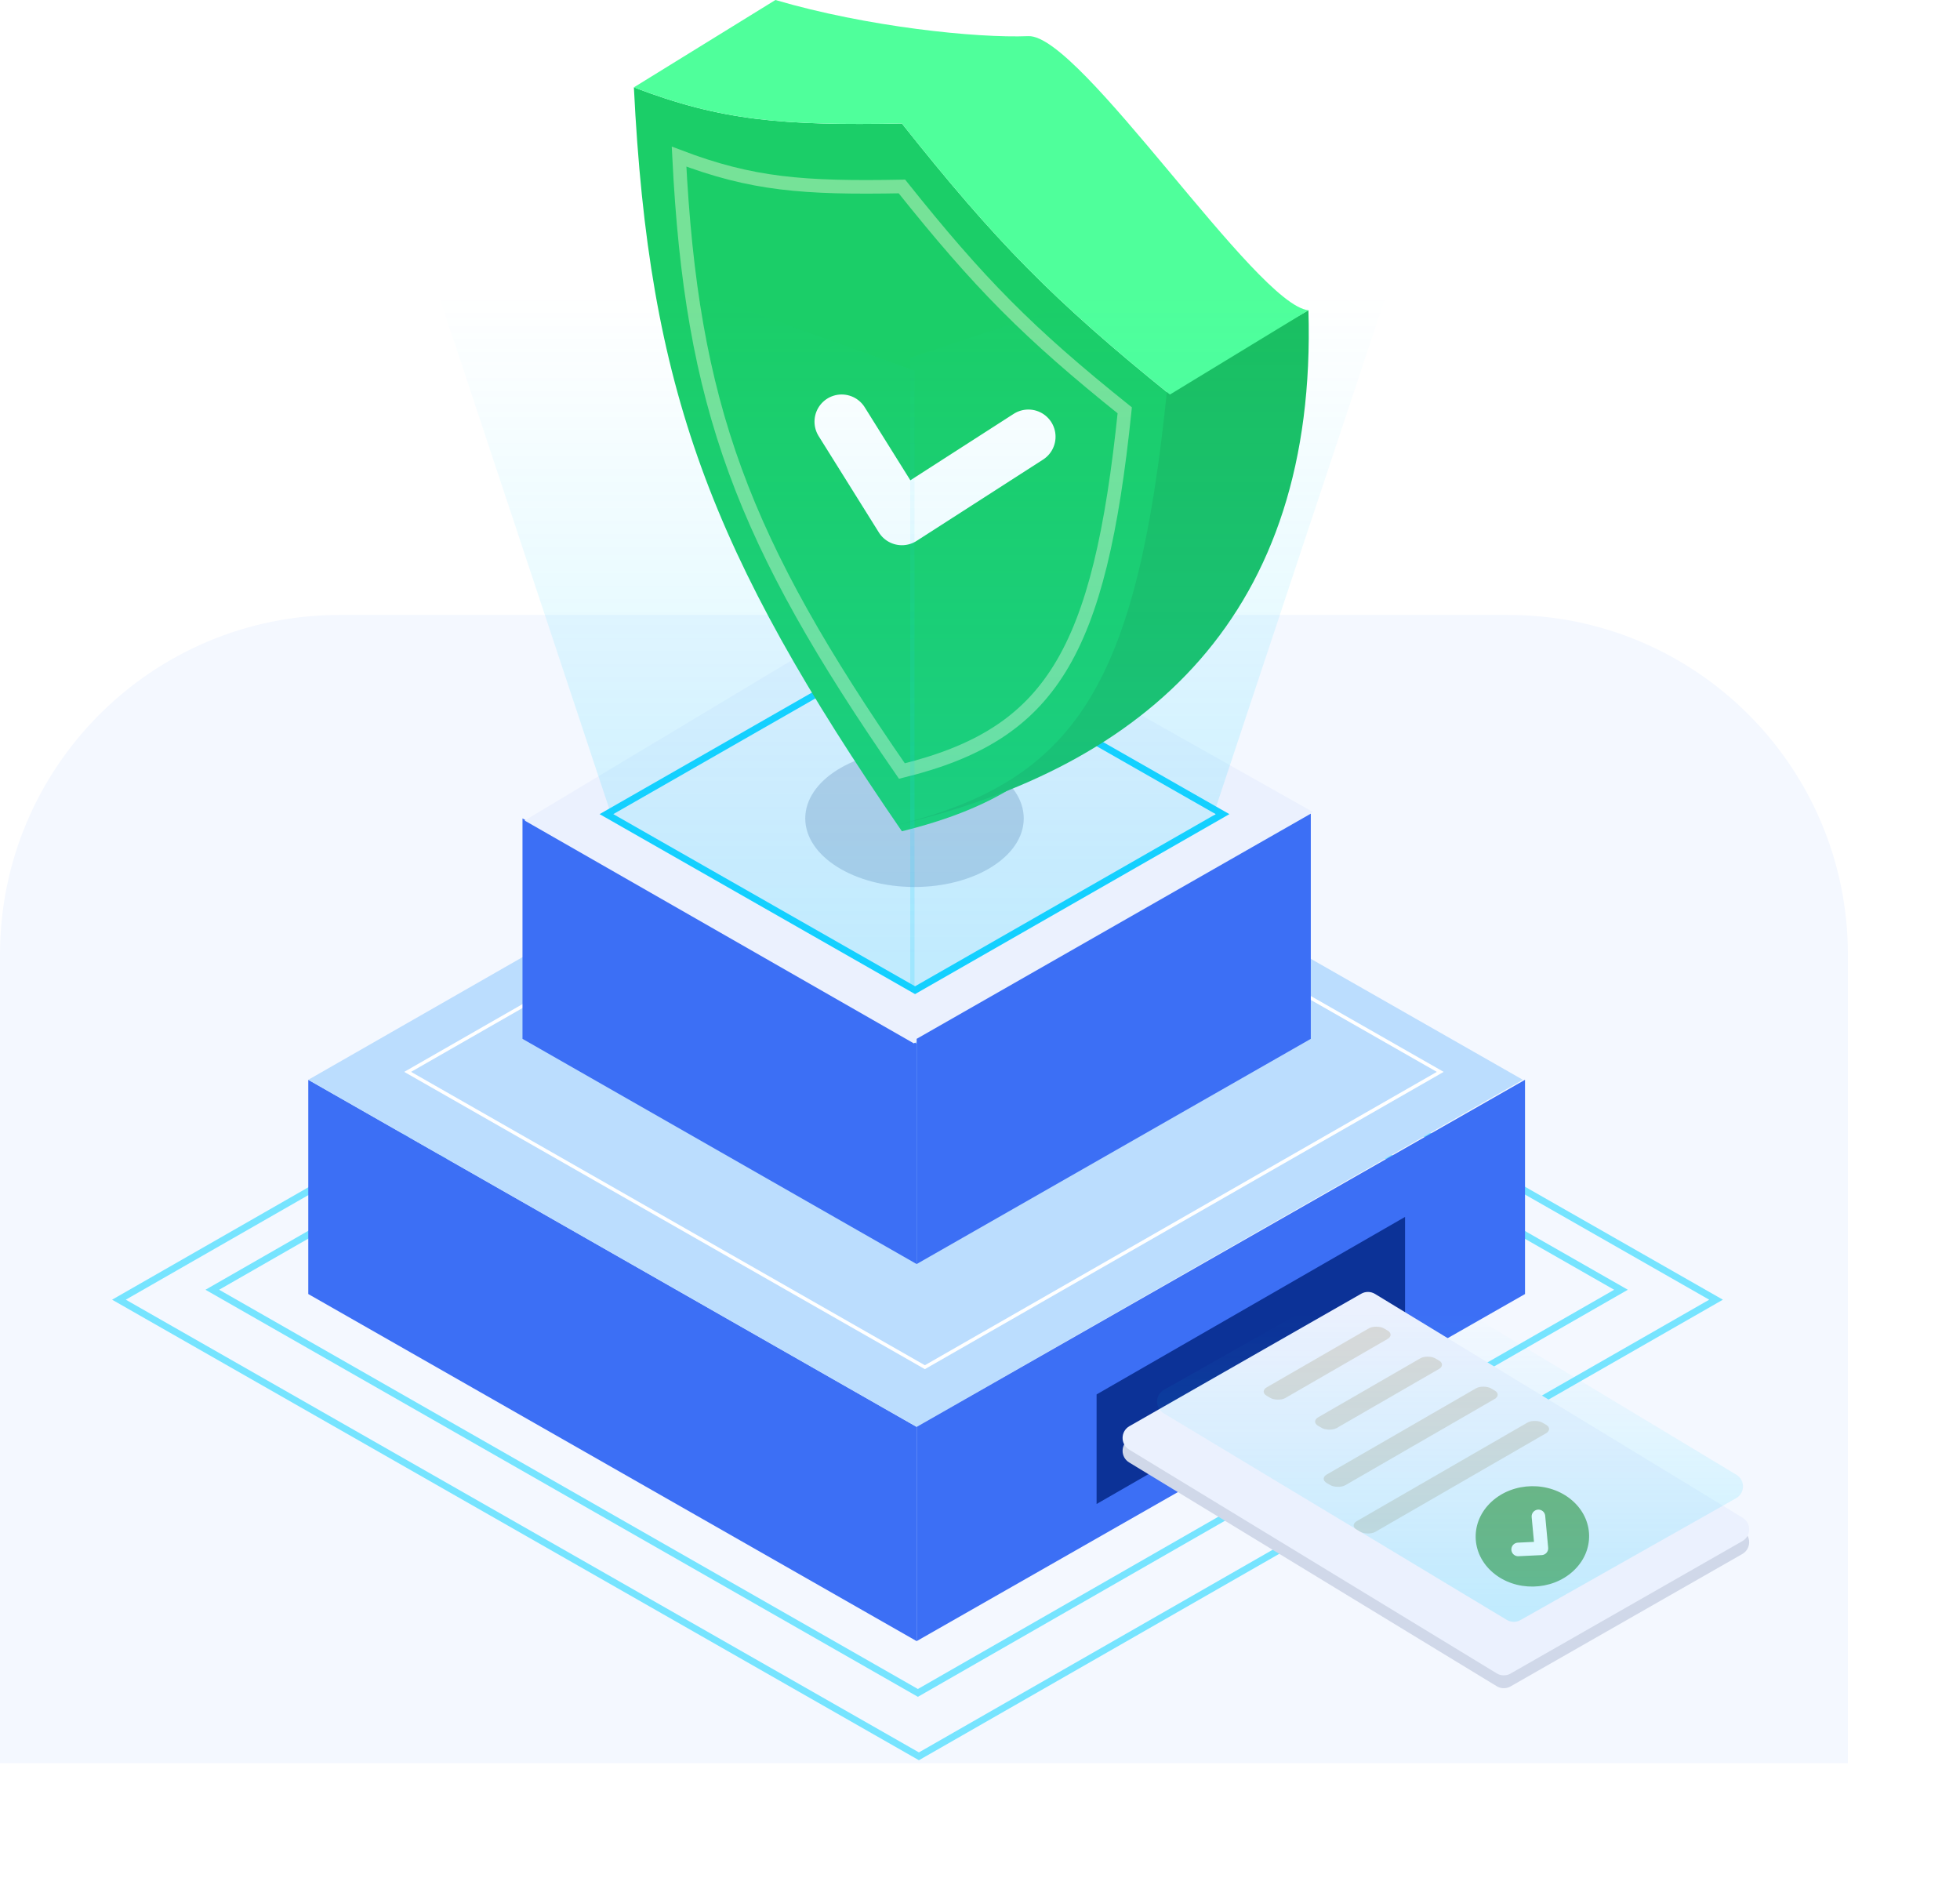
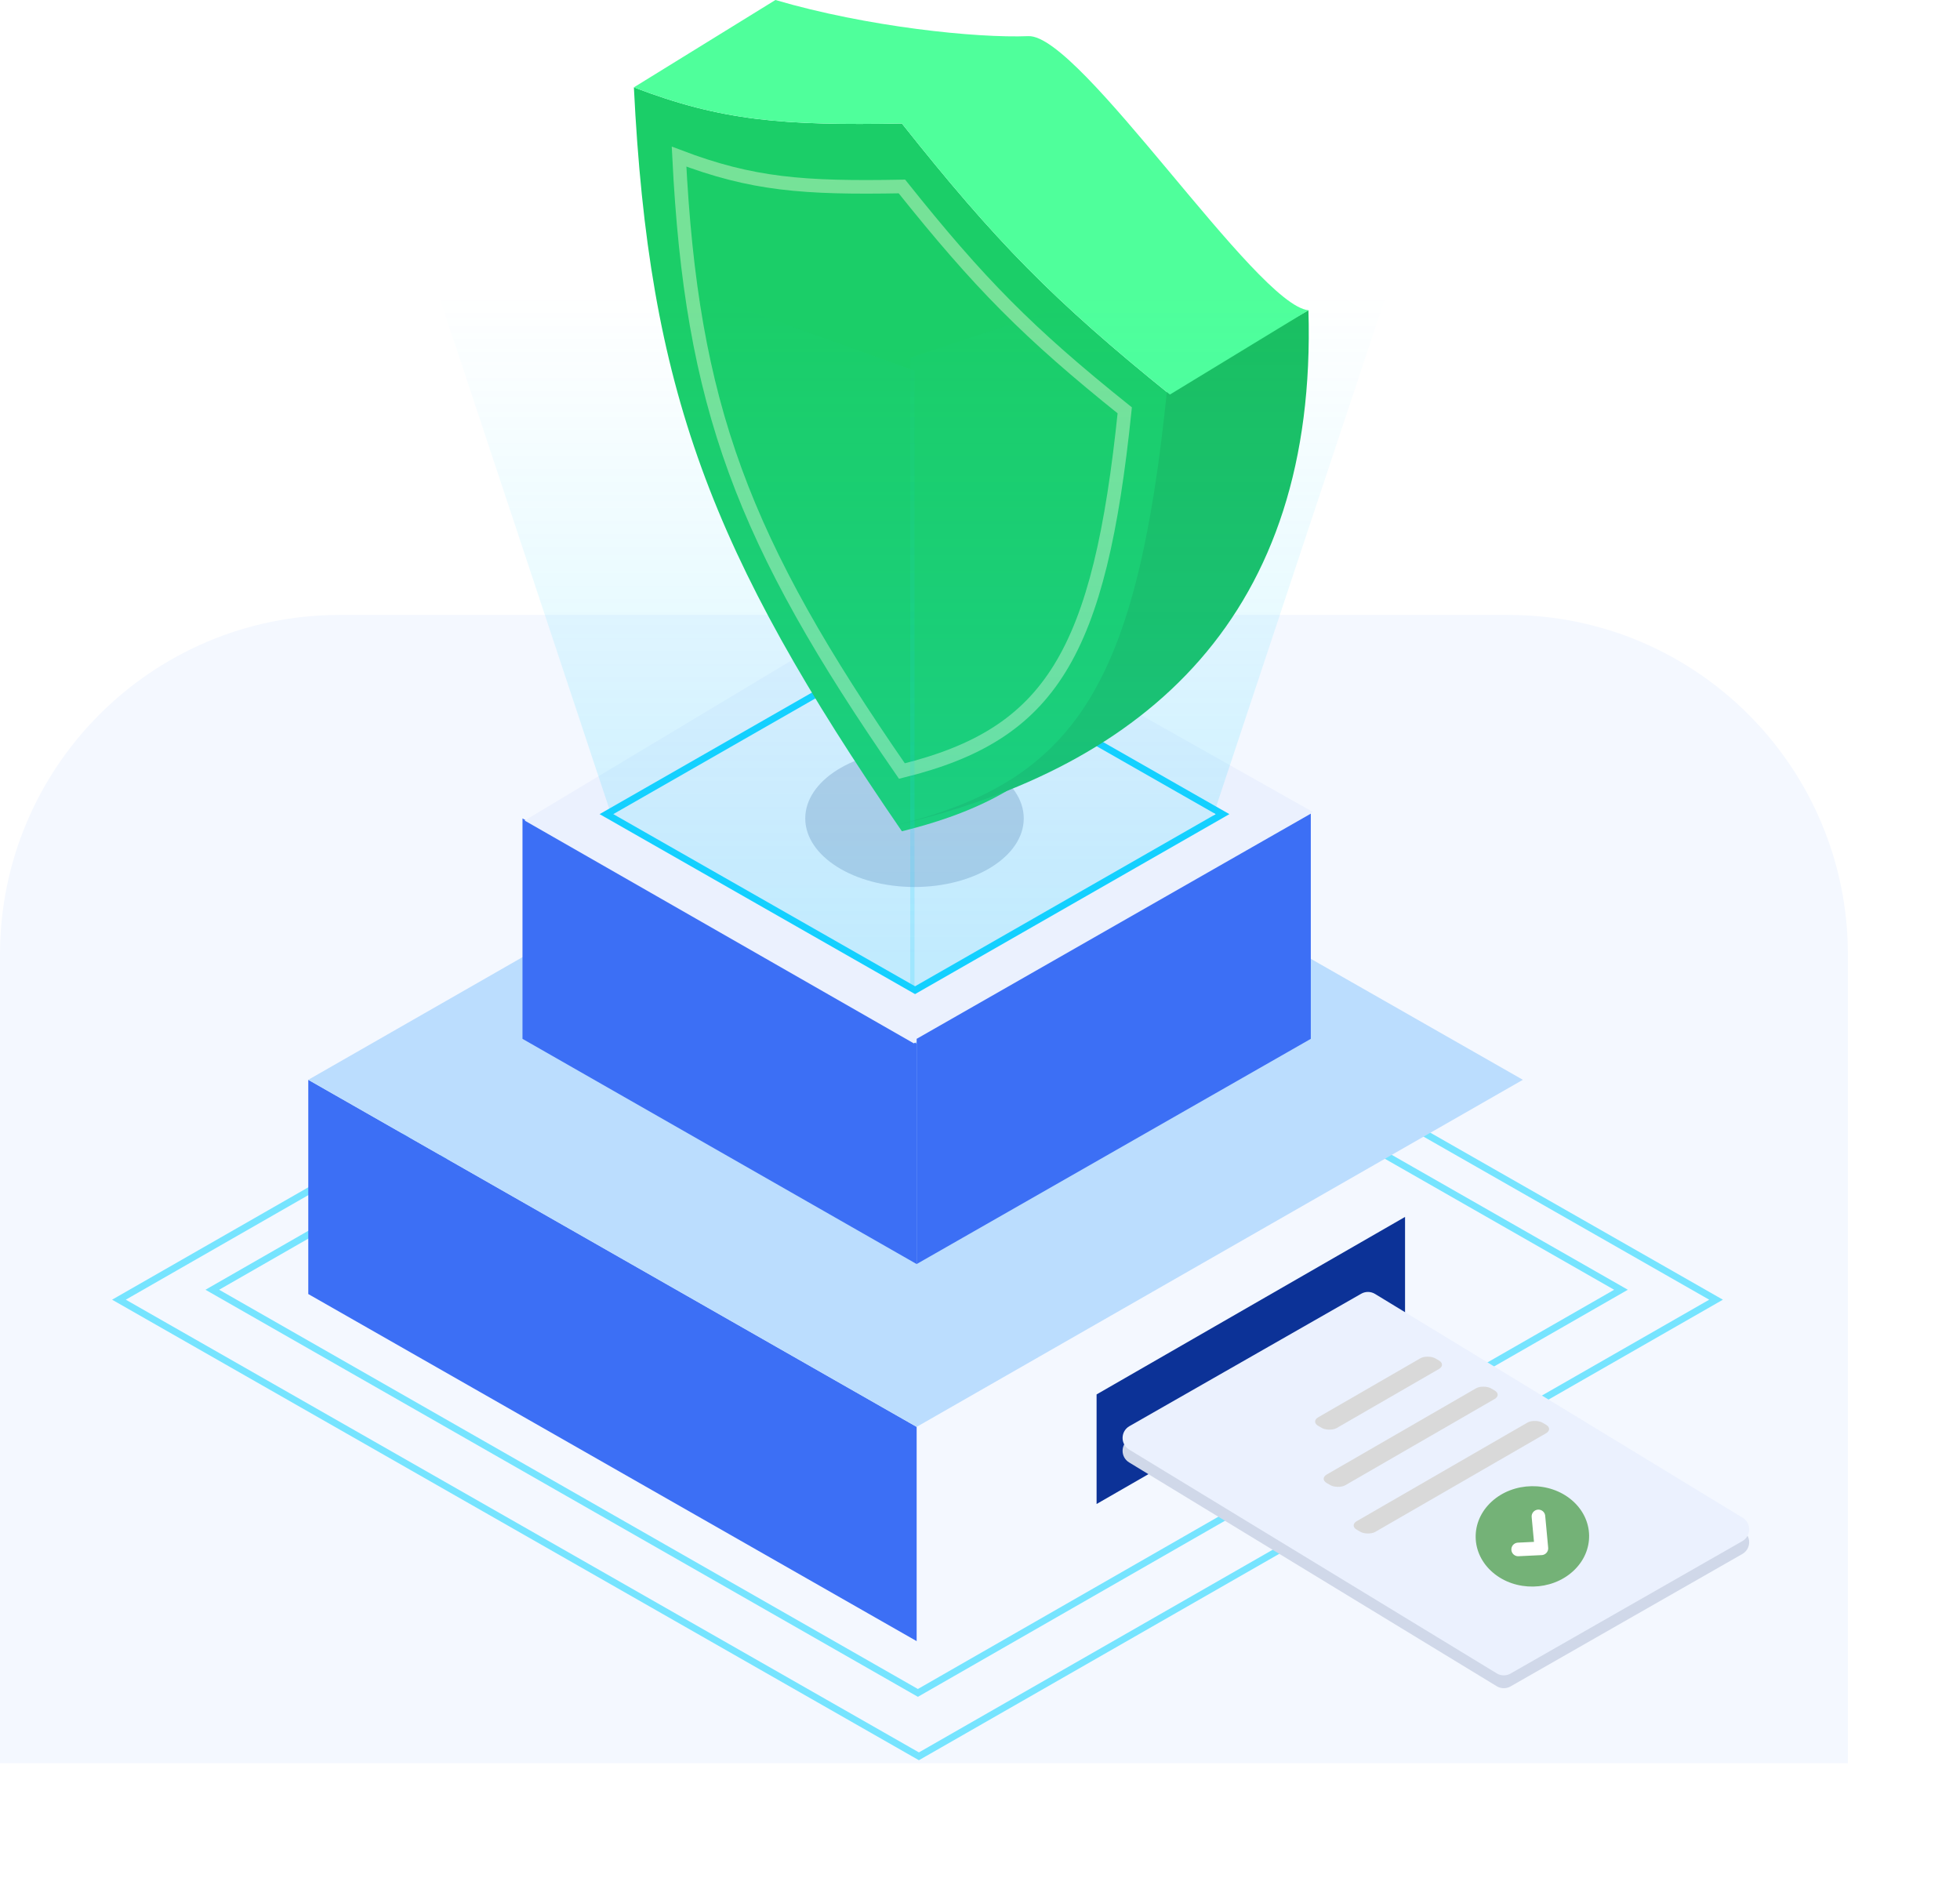
<svg xmlns="http://www.w3.org/2000/svg" width="577" height="558" viewBox="0 0 577 558" fill="none">
  <path d="M0 281C0 225.772 44.772 181 100 181H444C499.228 181 544 225.772 544 281V519H0V281Z" fill="#F4F8FF" />
  <path d="M62.498 379.629L269.481 260.966L477.2 379.632L270.217 498.296L62.498 379.629Z" stroke="#76E4FF" stroke-width="2" />
  <path d="M35.015 382.554L269.682 248.152L505.183 382.557L270.516 516.959L35.015 382.554Z" stroke="#76E4FF" stroke-width="2" />
-   <path d="M90.755 317.831L269.85 419.99V483.052L90.755 380.892V317.831Z" fill="#3C6FF5" />
+   <path d="M90.755 317.831L269.85 419.99V483.052L90.755 380.892V317.831" fill="#3C6FF5" />
  <path d="M269.219 215.671L448.314 317.831L269.85 419.991L90.755 317.831L269.219 215.671Z" fill="#BBDDFE" />
  <g filter="url(#filter0_f_4189_823)">
-     <path d="M120.007 315.499L271.731 228.576L423.993 315.501L272.269 402.424L120.007 315.499Z" stroke="white" />
-   </g>
-   <path d="M269.85 483.052L448.945 380.892V317.831L269.85 419.991V483.052Z" fill="#3C6FF5" />
+     </g>
  <path d="M322.821 442.693L413.63 390.443V358.19L322.821 410.44V442.693Z" fill="#0C3297" />
  <path d="M400.726 384.585C401.99 383.863 403.546 383.884 404.79 384.641L513.015 450.517C515.617 452.101 515.564 455.896 512.919 457.407L444.686 496.386C443.422 497.108 441.866 497.086 440.623 496.329L332.397 430.453C329.795 428.869 329.848 425.074 332.493 423.563L400.726 384.585Z" fill="#D0D8E9" />
  <path d="M400.726 380.801C401.99 380.079 403.546 380.101 404.79 380.858L513.015 446.734C515.617 448.318 515.564 452.113 512.919 453.624L444.686 492.602C443.422 493.324 441.866 493.303 440.623 492.546L332.397 426.67C329.795 425.086 329.848 421.291 332.493 419.78L400.726 380.801Z" fill="#EBF1FE" />
  <path d="M153.815 240.896L269.849 307.182V372.064L153.815 305.777V240.896Z" fill="#3C6FF5" />
  <path d="M269.015 172.789L386.513 239.004L269.015 307.11L154.446 241.526L269.015 172.789Z" fill="#EBF1FE" />
  <g filter="url(#filter1_f_4189_823)">
    <path d="M178.533 239.633L269.056 187.814L359.903 239.636L269.381 291.454L178.533 239.633Z" stroke="#13D0FF" stroke-width="2" />
  </g>
  <path d="M269.85 372.063L385.883 305.777V239.49L269.85 305.777V372.063Z" fill="#3C6FF5" />
  <ellipse cx="269.219" cy="240.896" rx="32.161" ry="20.18" fill="#C1CCE4" />
  <path d="M265.508 244.679C208.981 162.442 191.006 114.587 186.607 25.709C212.47 35.6 230.553 36.993 265.508 36.347C292.925 70.9 310.102 88.471 344.408 116.134C335.506 202.986 318.367 231.58 265.508 244.679Z" fill="#1BCE68" />
  <path d="M343.521 115.247C334.62 202.099 316.594 229.807 263.734 242.906C337.789 225.654 387.847 180.85 385.187 91.311L343.521 115.247Z" fill="#1ABF61" />
-   <path d="M247.777 124.113L265.508 152.481L302.741 128.545" stroke="white" stroke-width="16" stroke-linecap="round" stroke-linejoin="round" />
  <path d="M265.508 36.347C292.925 70.9 310.102 88.47 344.408 116.134L385.188 91.311C369.878 89.905 318.028 10.016 302.741 10.638C287.454 11.26 255.179 7.903 228.274 0L186.607 25.709C212.47 35.6 230.553 36.993 265.508 36.347Z" fill="#4FFF9B" />
  <path d="M265.509 226.949C218.509 159.028 203.563 119.505 199.906 46.099C221.41 54.268 236.445 55.419 265.509 54.885C288.305 83.423 302.587 97.934 331.111 120.782C323.71 192.514 309.46 216.13 265.509 226.949Z" stroke="#76E298" stroke-width="4" />
  <path opacity="0.2" d="M118.501 54.864L180.301 240.896L269.218 291.345V109.097L118.501 54.864Z" fill="url(#paint0_linear_4189_823)" />
  <path opacity="0.2" d="M418.675 54.864L356.874 240.896L267.958 291.345V105.313L418.675 54.864Z" fill="url(#paint1_linear_4189_823)" />
  <rect width="63.062" height="6.306" rx="2.5" transform="matrix(0.866 -0.5 0.866 0.5 397.233 448.999)" fill="#D9D9D9" />
  <rect width="55.78" height="6.306" rx="2.5" transform="matrix(0.866 -0.5 0.866 0.5 388.405 435.268)" fill="#D9D9D9" />
  <rect width="39.76" height="6.306" rx="2.5" transform="matrix(0.866 -0.5 0.866 0.5 385.883 418.429)" fill="#D9D9D9" />
-   <rect width="39.76" height="6.306" rx="2.5" transform="matrix(0.866 -0.5 0.866 0.5 370.748 409.601)" fill="#D9D9D9" />
  <circle cx="15.765" cy="15.765" r="15.765" transform="matrix(0.737 -0.676 0.761 0.649 427.5 452.649)" fill="#74B277" />
  <path d="M446.927 456.066L453.77 455.735L452.895 446.347" stroke="white" stroke-width="4" stroke-linecap="round" stroke-linejoin="round" />
-   <path opacity="0.2" d="M406.138 373.212C407.393 372.502 408.933 372.523 410.169 373.267L511.177 434.083C513.801 435.663 513.748 439.486 511.082 440.993L447.607 476.859C446.352 477.568 444.812 477.547 443.576 476.803L342.568 415.987C339.944 414.407 339.997 410.585 342.663 409.078L406.138 373.212Z" fill="url(#paint2_linear_4189_823)" />
  <defs>
    <filter id="filter0_f_4189_823" x="118" y="227" width="308" height="177" filterUnits="userSpaceOnUse" color-interpolation-filters="sRGB">
      <feFlood flood-opacity="0" result="BackgroundImageFix" />
      <feBlend mode="normal" in="SourceGraphic" in2="BackgroundImageFix" result="shape" />
      <feGaussianBlur stdDeviation="0.5" result="effect1_foregroundBlur_4189_823" />
    </filter>
    <filter id="filter1_f_4189_823" x="175.518" y="185.662" width="187.401" height="107.944" filterUnits="userSpaceOnUse" color-interpolation-filters="sRGB">
      <feFlood flood-opacity="0" result="BackgroundImageFix" />
      <feBlend mode="normal" in="SourceGraphic" in2="BackgroundImageFix" result="shape" />
      <feGaussianBlur stdDeviation="0.5" result="effect1_foregroundBlur_4189_823" />
    </filter>
    <linearGradient id="paint0_linear_4189_823" x1="186.923" y1="86.395" x2="186.923" y2="290.714" gradientUnits="userSpaceOnUse">
      <stop stop-color="#18D1FF" stop-opacity="0" />
      <stop offset="0.955" stop-color="#18D1FF" />
    </linearGradient>
    <linearGradient id="paint1_linear_4189_823" x1="350.253" y1="86.395" x2="350.253" y2="290.714" gradientUnits="userSpaceOnUse">
      <stop stop-color="#18D1FF" stop-opacity="0" />
      <stop offset="0.955" stop-color="#18D1FF" />
    </linearGradient>
    <linearGradient id="paint2_linear_4189_823" x1="418.572" y1="386.189" x2="418.572" y2="477.724" gradientUnits="userSpaceOnUse">
      <stop stop-color="#18D1FF" stop-opacity="0" />
      <stop offset="0.955" stop-color="#18D1FF" />
    </linearGradient>
  </defs>
</svg>